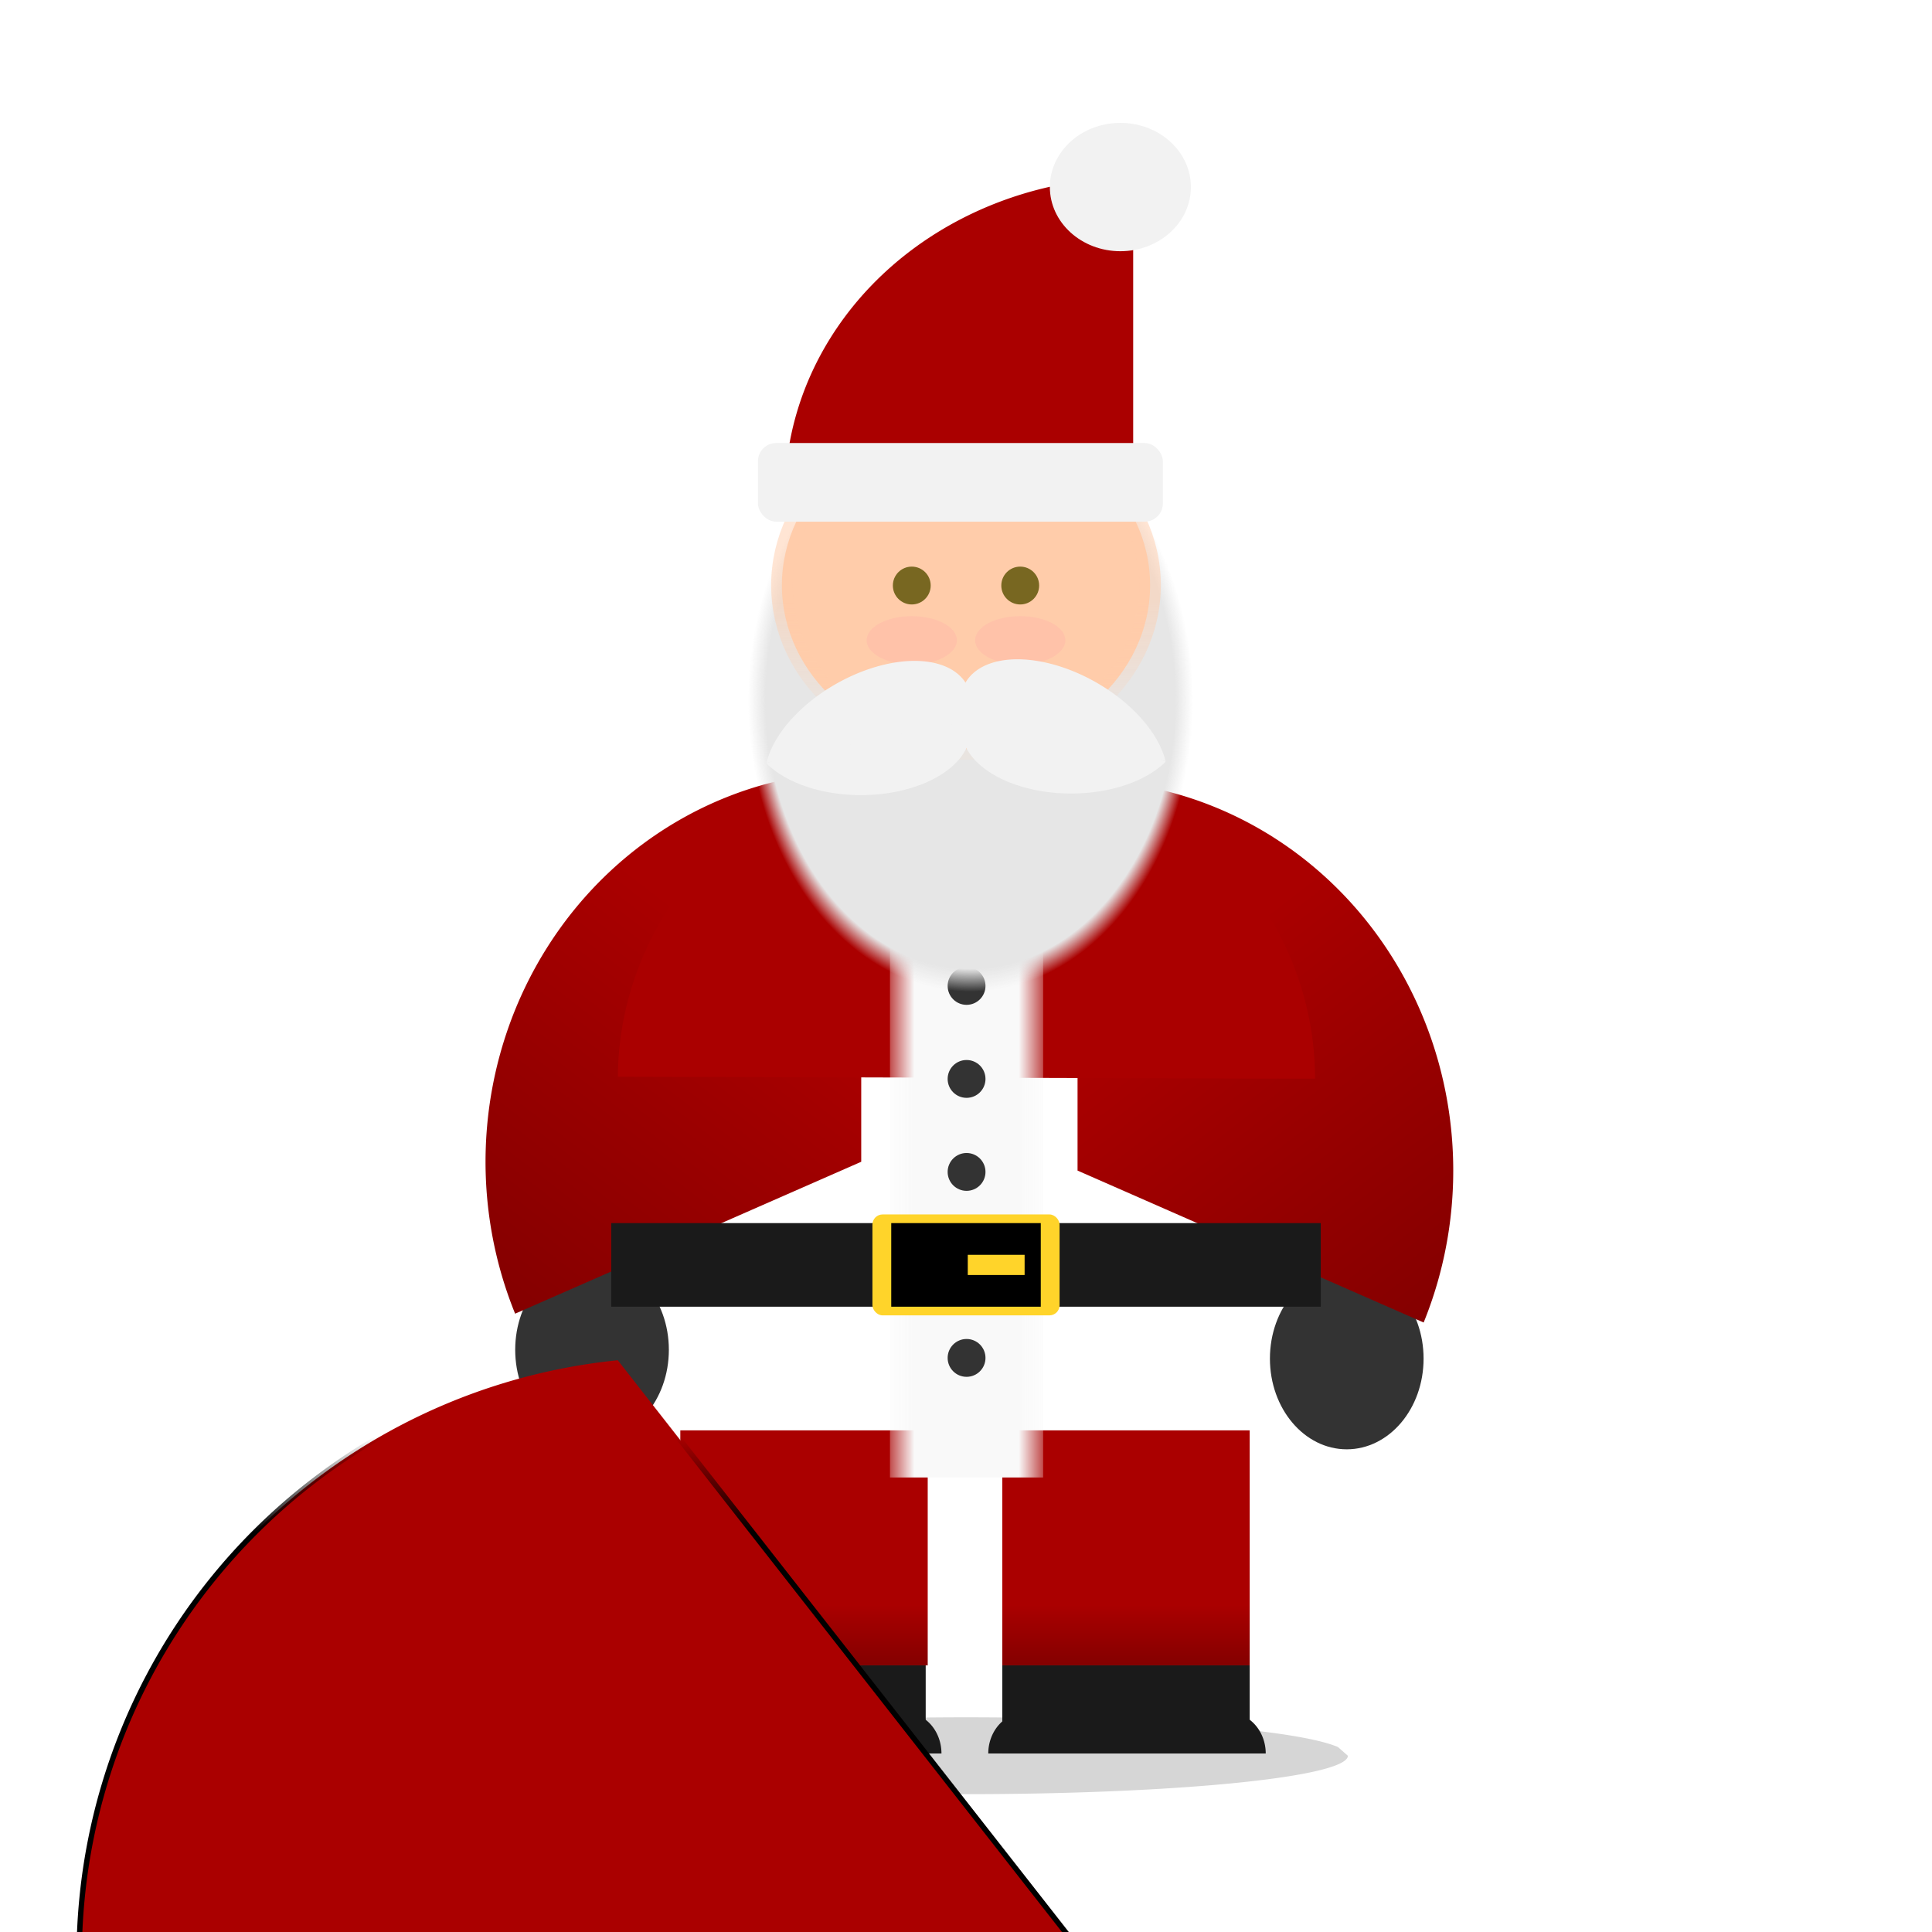
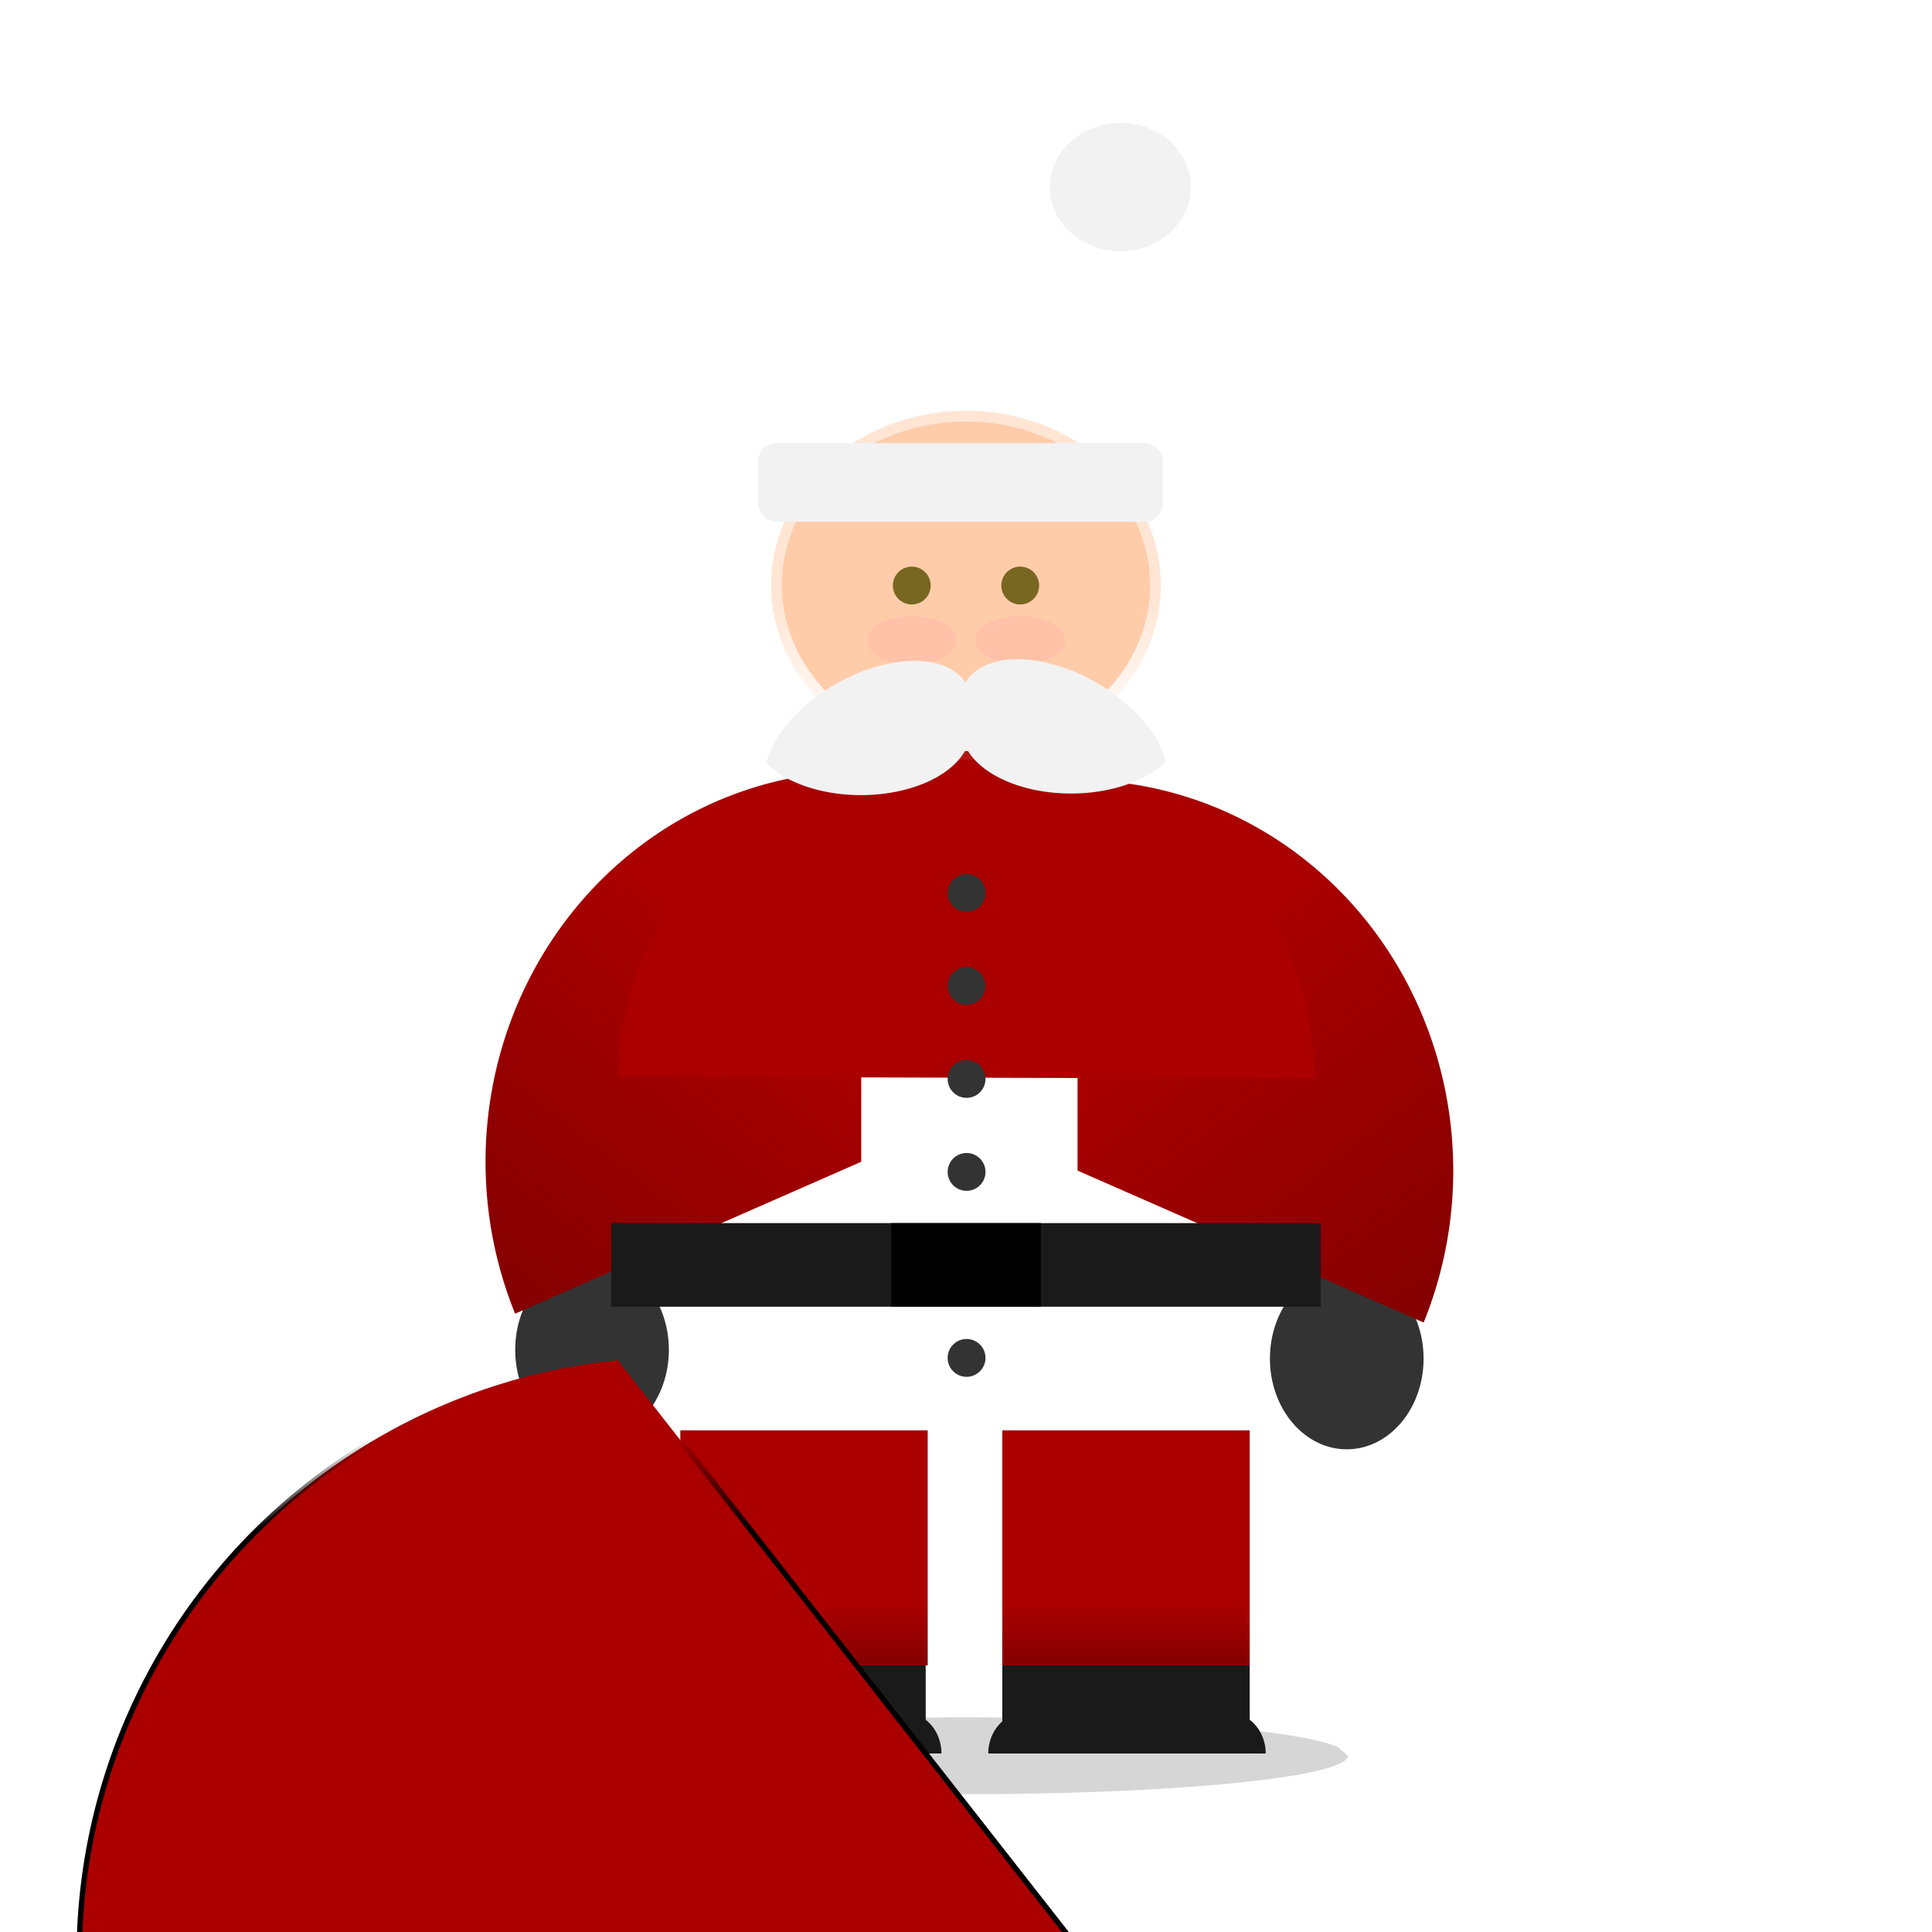
<svg xmlns="http://www.w3.org/2000/svg" xmlns:ns1="http://www.inkscape.org/namespaces/inkscape" xmlns:ns2="http://sodipodi.sourceforge.net/DTD/sodipodi-0.dtd" xmlns:xlink="http://www.w3.org/1999/xlink" width="180" height="180" viewBox="0 0 180 180" version="1.1" id="svg1" ns1:version="1.4 (e7c3feb100, 2024-10-09)" ns2:docname="santa.svg">
  <title id="title1">Santa</title>
  <ns2:namedview id="namedview1" pagecolor="#ffffff" bordercolor="#000000" borderopacity="0.25" ns1:showpageshadow="2" ns1:pageopacity="0.0" ns1:pagecheckerboard="0" ns1:deskcolor="#d1d1d1" ns1:document-units="px" ns1:zoom="4.75" ns1:cx="90.105263" ns1:cy="90" ns1:window-width="1920" ns1:window-height="1057" ns1:window-x="0" ns1:window-y="0" ns1:window-maximized="1" ns1:current-layer="layer1" showgrid="false" />
  <defs id="defs1">
    <linearGradient id="linearGradient3" ns1:collect="always">
      <stop style="stop-color:#800000;stop-opacity:1;" offset="0" id="stop3" />
      <stop style="stop-color:#aa0000;stop-opacity:1;" offset="1" id="stop4" />
    </linearGradient>
    <linearGradient id="linearGradient1518" ns1:collect="always">
      <stop style="stop-color:#aa0000;stop-opacity:1;" offset="0.302" id="stop1518" />
      <stop style="stop-color:#800000;stop-opacity:1;" offset="1" id="stop1519" />
    </linearGradient>
    <ns1:path-effect effect="fillet_chamfer" id="path-effect1512" is_visible="true" lpeversion="1" nodesatellites_param="F,0,0,1,0,0,0,1 @ F,0,0,1,0,0,0,1 @ F,0,0,1,0,0,0,1 @ F,0,0,1,0,0,0,1 @ F,0,0,1,0,0,0,1 @ F,0,0,1,0,0,0,1 @ F,0,0,1,0,0,0,1 @ F,0,0,1,0,0,0,1" radius="0" unit="px" method="auto" mode="F" chamfer_steps="1" flexible="false" use_knot_distance="true" apply_no_radius="true" apply_with_radius="true" only_selected="false" hide_knots="false" />
    <ns1:path-effect effect="fillet_chamfer" id="path-effect1505" is_visible="true" lpeversion="1" nodesatellites_param="F,0,0,1,0,0,0,1 @ F,0,0,1,0,0,0,1 @ F,0,0,1,0,0,0,1 @ F,0,0,1,0,0,0,1 @ F,0,0,1,0,0,0,1 @ F,0,0,1,0,0,0,1 @ F,0,0,1,0,0,0,1 @ F,0,0,1,0,0,0,1" radius="0" unit="px" method="auto" mode="F" chamfer_steps="1" flexible="false" use_knot_distance="true" apply_no_radius="true" apply_with_radius="true" only_selected="false" hide_knots="false" />
    <ns1:path-effect effect="fillet_chamfer" id="path-effect894" is_visible="true" lpeversion="1" nodesatellites_param="F,0,0,1,0,0,0,1 @ F,0,0,1,0,0,0,1 @ F,0,0,1,0,0,0,1 @ F,0,0,1,0,0,0,1 @ F,0,0,1,0,0,0,1 @ F,0,0,1,0,0,0,1 @ F,0,0,1,0,0,0,1 @ F,0,0,1,0,0,0,1" radius="0" unit="px" method="auto" mode="F" chamfer_steps="1" flexible="false" use_knot_distance="true" apply_no_radius="true" apply_with_radius="true" only_selected="false" hide_knots="false" />
    <linearGradient id="linearGradient891" ns1:collect="always">
      <stop style="stop-color:#ffccaa;stop-opacity:1;" offset="0.651" id="stop892" />
      <stop style="stop-color:#ffccaa;stop-opacity:0.221;" offset="1" id="stop893" />
    </linearGradient>
    <linearGradient id="linearGradient36" ns1:collect="always">
      <stop style="stop-color:#e6e6e6;stop-opacity:1;" offset="0.921" id="stop36" />
      <stop style="stop-color:#e6e6e6;stop-opacity:0;" offset="1" id="stop37" />
    </linearGradient>
    <linearGradient id="linearGradient22" ns1:collect="always">
      <stop style="stop-color:#f9f9f9;stop-opacity:0;" offset="0" id="stop23" />
      <stop style="stop-color:#f9f9f9;stop-opacity:1;" offset="0.201" id="stop24" />
      <stop style="stop-color:#f9f9f9;stop-opacity:1;" offset="0.799" id="stop25" />
      <stop style="stop-color:#f9f9f9;stop-opacity:0;" offset="1" id="stop22" />
    </linearGradient>
    <linearGradient id="linearGradient18" ns1:collect="always">
      <stop style="stop-color:#000000;stop-opacity:1;" offset="0.134" id="stop18" />
      <stop style="stop-color:#000000;stop-opacity:0;" offset="0.271" id="stop19" />
    </linearGradient>
    <ns1:path-effect effect="fillet_chamfer" id="path-effect16" is_visible="true" lpeversion="1" nodesatellites_param="F,0,0,1,0,0,0,1 @ F,0,0,1,0,0,0,1 @ F,0,0,1,0,9.334,0,1 @ F,0,0,1,0,11.165,0,1" radius="0" unit="px" method="auto" mode="F" chamfer_steps="1" flexible="false" use_knot_distance="true" apply_no_radius="true" apply_with_radius="true" only_selected="false" hide_knots="false" />
    <ns1:path-effect effect="fillet_chamfer" id="path-effect6" is_visible="true" lpeversion="1" nodesatellites_param="F,0,0,1,0,4.105,0,1 @ F,0,0,1,0,2.268,0,1 @ F,0,0,1,0,0,0,1 @ F,0,0,1,0,0.295,0,1" radius="0" unit="px" method="auto" mode="F" chamfer_steps="1" flexible="false" use_knot_distance="true" apply_no_radius="true" apply_with_radius="true" only_selected="false" hide_knots="false" />
    <ns1:path-effect effect="fillet_chamfer" id="path-effect4" is_visible="true" lpeversion="1" nodesatellites_param="F,0,0,1,0,4.105,0,1 @ F,0,0,1,0,2.268,0,1 @ F,0,0,1,0,0,0,1 @ F,0,0,1,0,0.295,0,1" radius="0" unit="px" method="auto" mode="F" chamfer_steps="1" flexible="false" use_knot_distance="true" apply_no_radius="true" apply_with_radius="true" only_selected="false" hide_knots="false" />
    <linearGradient ns1:collect="always" xlink:href="#linearGradient18" id="linearGradient19" x1="90" y1="151.474" x2="90" y2="86.421" gradientUnits="userSpaceOnUse" />
    <linearGradient ns1:collect="always" xlink:href="#linearGradient22" id="linearGradient23" x1="81.916" y1="105.392" x2="98.189" y2="105.392" gradientUnits="userSpaceOnUse" spreadMethod="reflect" gradientTransform="matrix(1,0,0,1.004,0,-0.229)" />
    <radialGradient ns1:collect="always" xlink:href="#linearGradient36" id="radialGradient37" cx="90.421" cy="66.474" fx="90.421" fy="66.474" r="20.737" gradientTransform="matrix(1,0,0,1.31,0,-21.846)" gradientUnits="userSpaceOnUse" />
    <linearGradient ns1:collect="always" xlink:href="#linearGradient891" id="linearGradient893" x1="90" y1="36.374" x2="90.211" y2="66.414" gradientUnits="userSpaceOnUse" />
    <filter ns1:collect="always" style="color-interpolation-filters:sRGB" id="filter1514" x="-0.108" y="-0.108" width="1.216" height="1.216">
      <feGaussianBlur ns1:collect="always" stdDeviation="0.426" id="feGaussianBlur1514" />
    </filter>
    <filter ns1:collect="always" style="color-interpolation-filters:sRGB" id="filter1515" x="-0.016" y="-0.083" width="1.032" height="1.166">
      <feGaussianBlur ns1:collect="always" stdDeviation="0.253" id="feGaussianBlur1515" />
    </filter>
    <linearGradient ns1:collect="always" xlink:href="#linearGradient1518" id="linearGradient1520" gradientUnits="userSpaceOnUse" x1="106.833" y1="-68.087" x2="140.956" y2="-113.965" gradientTransform="matrix(1.078,0,0,1,-187.76,0)" />
    <linearGradient ns1:collect="always" xlink:href="#linearGradient1518" id="linearGradient1523" gradientUnits="userSpaceOnUse" gradientTransform="matrix(1.078,0,0,1,-187.76,0)" x1="106.833" y1="-68.087" x2="140.956" y2="-113.965" />
    <linearGradient ns1:collect="always" xlink:href="#linearGradient3" id="linearGradient4" x1="104.907" y1="155.735" x2="104.907" y2="149.528" gradientUnits="userSpaceOnUse" />
    <linearGradient ns1:collect="always" xlink:href="#linearGradient3" id="linearGradient5" gradientUnits="userSpaceOnUse" x1="104.907" y1="155.735" x2="104.907" y2="149.528" gradientTransform="translate(-29.998)" />
  </defs>
  <g ns1:label="Layer 1" ns1:groupmode="layer" id="layer1">
    <path style="fill:#d6d6d6;fill-opacity:1;stroke:none;stroke-width:1.51;stroke-linecap:square;stroke-linejoin:round;stroke-dasharray:none;stroke-dashoffset:7.6;stroke-opacity:1;paint-order:normal" id="path5" ns2:type="arc" ns2:cx="90" ns2:cy="163.57895" ns2:rx="35.578949" ns2:ry="3.5789473" ns2:start="0" ns2:end="6.0549734" ns2:open="true" ns2:arc-type="arc" d="m 125.579,163.579 a 35.579,3.579 0 0 1 -33.55,3.573 35.579,3.579 0 0 1 -37.376,-3.166 35.579,3.579 0 0 1 29.288,-3.934 35.579,3.579 0 0 1 40.716,2.717" />
    <g id="g1523" transform="matrix(-1,0,0,1.115,180.632,-7.457)">
      <ellipse style="opacity:1;fill:#333333;fill-opacity:1;fill-rule:nonzero;stroke:none;stroke-width:2.624;stroke-linecap:butt;stroke-linejoin:miter;stroke-dasharray:none;stroke-opacity:1;paint-order:fill markers stroke" id="ellipse1522" cx="55.158" cy="120.211" rx="7.158" ry="7.579" />
      <path style="fill:url(#linearGradient1523);fill-opacity:1;stroke:none;stroke-width:1.946;stroke-dasharray:none;stroke-opacity:1" id="path1523" transform="scale(-1)" ns2:type="arc" ns2:cx="-80.238564" ns2:cy="-104.49965" ns2:rx="35.003418" ns2:ry="32.63158" ns2:start="5.8836049" ns2:end="1.5707963" ns2:arc-type="slice" d="m -47.993,-117.194 a 35.003,32.632 0 0 1 -3.075,30.73 35.003,32.632 0 0 1 -29.171,14.596 v -32.632 z" />
    </g>
    <g id="g1522" transform="matrix(1,0,0,1.115,0,-8.278)">
      <ellipse style="opacity:1;fill:#333333;fill-opacity:1;fill-rule:nonzero;stroke:none;stroke-width:2.624;stroke-linecap:butt;stroke-linejoin:miter;stroke-dasharray:none;stroke-opacity:1;paint-order:fill markers stroke" id="path1521" cx="55.158" cy="120.211" rx="7.158" ry="7.579" />
      <path style="fill:url(#linearGradient1520);fill-opacity:1;stroke:none;stroke-width:1.946;stroke-dasharray:none;stroke-opacity:1" id="path1519" transform="scale(-1)" ns2:type="arc" ns2:cx="-80.238564" ns2:cy="-104.49965" ns2:rx="35.003418" ns2:ry="32.63158" ns2:start="5.8836049" ns2:end="1.5707963" ns2:arc-type="slice" d="m -47.993,-117.194 a 35.003,32.632 0 0 1 -3.075,30.73 35.003,32.632 0 0 1 -29.171,14.596 v -32.632 z" />
    </g>
    <g id="g7">
      <g id="g5">
        <rect style="fill:url(#linearGradient5);fill-opacity:1;stroke:none;stroke-width:2.506;stroke-dasharray:none;stroke-opacity:0.502" id="rect4" width="23.049" height="21.895" x="63.384" y="133.263" />
        <rect style="fill:#1a1a1a;fill-opacity:1;stroke:none;stroke-width:1.522;stroke-dasharray:none;stroke-opacity:0.502" id="rect3" width="22.674" height="8.211" x="63.571" y="155.158" />
        <path style="fill:#1a1a1a;fill-opacity:1;stroke:none;stroke-width:3.198;stroke-dasharray:none;stroke-opacity:0.502" id="path6" ns2:type="arc" ns2:cx="-65.707603" ns2:cy="-163.36842" ns2:rx="3.4218748" ns2:ry="3.826236" ns2:start="0" ns2:end="1.5707963" ns2:arc-type="slice" d="m -62.286,-163.368 a 3.422,3.826 0 0 1 -3.422,3.826 v -3.826 z" transform="scale(-1)" />
        <path style="fill:#1a1a1a;fill-opacity:1;stroke:none;stroke-width:3.198;stroke-dasharray:none;stroke-opacity:0.502" id="path11" ns2:type="arc" ns2:cx="84.292397" ns2:cy="-163.36842" ns2:rx="3.4218748" ns2:ry="3.826236" ns2:start="0" ns2:end="1.5707963" ns2:arc-type="slice" d="m 87.714,-163.368 a 3.422,3.826 0 0 1 -3.422,3.826 v -3.826 z" transform="scale(1,-1)" />
      </g>
      <g id="g6">
        <rect style="fill:url(#linearGradient4);fill-opacity:1;stroke:none;stroke-width:2.506;stroke-dasharray:none;stroke-opacity:0.502" id="rect13" width="23.049" height="21.895" x="93.382" y="133.263" />
        <rect style="fill:#1a1a1a;fill-opacity:1;stroke:none;stroke-width:1.535;stroke-dasharray:none;stroke-opacity:0.502" id="rect14" width="23.049" height="8.211" x="93.382" y="155.158" />
        <path style="fill:#1a1a1a;fill-opacity:1;stroke:none;stroke-width:3.224;stroke-dasharray:none;stroke-opacity:0.502" id="path14" ns2:type="arc" ns2:cx="-95.553734" ns2:cy="-163.36842" ns2:rx="3.4785352" ns2:ry="3.826236" ns2:start="0" ns2:end="1.5707963" ns2:arc-type="slice" d="m -92.075,-163.368 a 3.479,3.826 0 0 1 -3.479,3.826 v -3.826 z" transform="scale(-1)" />
        <path style="fill:#1a1a1a;fill-opacity:1;stroke:none;stroke-width:3.224;stroke-dasharray:none;stroke-opacity:0.502" id="path15" ns2:type="arc" ns2:cx="114.44626" ns2:cy="-163.36842" ns2:rx="3.4785352" ns2:ry="3.826236" ns2:start="0" ns2:end="1.5707963" ns2:arc-type="slice" d="m 117.925,-163.368 a 3.479,3.826 0 0 1 -3.479,3.826 v -3.826 z" transform="scale(1,-1)" />
      </g>
    </g>
    <path style="fill:#aa0000;fill-opacity:1;stroke:none;stroke-width:1.813;stroke-dasharray:none;stroke-opacity:1" id="path16" transform="scale(1,-1)" ns2:type="arc" ns2:cx="90.041733" ns2:cy="-100.49965" ns2:rx="32.4771" ns2:ry="30.526316" ns2:start="0" ns2:end="3.1356461" ns2:arc-type="arc" d="M 122.519,-100.5 A 32.477,30.526 0 0 1 90.138,-69.973 32.477,30.526 0 0 1 57.565,-100.318" ns2:open="true" />
    <path style="fill:#aa0000;fill-opacity:1;stroke:url(#linearGradient19);stroke-width:0.5;stroke-linecap:butt;stroke-linejoin:miter;stroke-dasharray:none;stroke-opacity:1;paint-order:fill markers stroke" id="rect16" width="65.053" height="37.895" x="57.474" y="100" rx="0" ry="0" ns1:path-effect="#path-effect16" ns2:type="rect" d="m 57.474,100 h 65.053 v 28.561 a 9.334,9.334 135 0 1 -9.334,9.334 H 68.639 A 11.165,11.165 45 0 1 57.474,126.73 Z" transform="matrix(0.998,0,0,1,0.198,0)" />
    <circle style="fill:#333333;fill-opacity:1;stroke:none;stroke-width:1.015;stroke-linecap:butt;stroke-linejoin:miter;stroke-dasharray:none;stroke-opacity:1;paint-order:fill markers stroke" id="path25" cx="90.053" cy="83.192" r="1.763" />
    <g id="g1529">
-       <rect style="fill:url(#linearGradient23);fill-opacity:1;stroke:none;stroke-width:2.004;stroke-linecap:butt;stroke-linejoin:miter;stroke-dasharray:none;stroke-opacity:1;paint-order:fill markers stroke" id="rect19" width="14.273" height="64.2" x="82.916" y="73.453" />
      <circle style="fill:#333333;fill-opacity:1;stroke:none;stroke-width:1.015;stroke-linecap:butt;stroke-linejoin:miter;stroke-dasharray:none;stroke-opacity:1;paint-order:fill markers stroke" id="circle25" cx="90.053" cy="91.856" r="1.763" />
      <circle style="fill:#333333;fill-opacity:1;stroke:none;stroke-width:1.015;stroke-linecap:butt;stroke-linejoin:miter;stroke-dasharray:none;stroke-opacity:1;paint-order:fill markers stroke" id="circle26" cx="90.053" cy="100.521" r="1.763" />
      <circle style="fill:#333333;fill-opacity:1;stroke:none;stroke-width:1.015;stroke-linecap:butt;stroke-linejoin:miter;stroke-dasharray:none;stroke-opacity:1;paint-order:fill markers stroke" id="circle27" cx="90.053" cy="109.185" r="1.763" />
      <circle style="fill:#333333;fill-opacity:1;stroke:none;stroke-width:1.015;stroke-linecap:butt;stroke-linejoin:miter;stroke-dasharray:none;stroke-opacity:1;paint-order:fill markers stroke" id="circle28" cx="90.053" cy="126.513" r="1.763" />
    </g>
    <g id="g1">
      <rect style="mix-blend-mode:darken;fill:#1a1a1a;fill-opacity:1;stroke:none;stroke-width:2;stroke-linecap:butt;stroke-linejoin:miter;stroke-dasharray:none;stroke-opacity:1;paint-order:fill markers stroke" id="rect28" width="66.105" height="7.789" x="56.947" y="113.954" />
-       <rect style="fill:#ffd42a;fill-opacity:1;stroke:none;stroke-width:2.199;stroke-linecap:butt;stroke-linejoin:miter;stroke-dasharray:none;stroke-opacity:1;paint-order:fill markers stroke" id="rect29" width="17.437" height="9.403" x="81.282" y="113.147" ry="0.947" />
      <rect style="fill:#000000;fill-opacity:1;stroke:none;stroke-width:1.501;stroke-linecap:butt;stroke-linejoin:miter;stroke-dasharray:none;stroke-opacity:1;paint-order:fill markers stroke" id="rect30" width="13.931" height="7.789" x="83.035" y="113.954" />
-       <rect style="fill:#ffd42a;fill-opacity:1;stroke:none;stroke-width:1.958;stroke-linecap:butt;stroke-linejoin:miter;stroke-dasharray:none;stroke-opacity:1;paint-order:fill markers stroke" id="rect31" width="5.296" height="1.882" x="90.165" y="116.908" rx="0" ry="0" />
    </g>
-     <ellipse style="fill:url(#radialGradient37);fill-rule:nonzero;stroke:none;stroke-width:2.271;stroke-linecap:butt;stroke-linejoin:miter;stroke-dasharray:none;stroke-opacity:1;paint-order:fill markers stroke" id="path33" cx="90.421" cy="65.211" rx="20.737" ry="27.158" />
    <ellipse style="fill:#ffccaa;fill-opacity:1;stroke:url(#linearGradient893);stroke-width:2;stroke-dasharray:none;stroke-opacity:0.502" id="path1" cx="90" cy="54.526" rx="17.152" ry="15.257" />
    <circle style="fill:#786721;fill-opacity:1;stroke:none;stroke-width:1.015;stroke-linecap:butt;stroke-linejoin:miter;stroke-dasharray:none;stroke-opacity:1;paint-order:fill markers stroke" id="circle37" cx="84.948" cy="54.553" r="1.763" />
    <circle style="fill:#786721;fill-opacity:1;stroke:none;stroke-width:1.015;stroke-linecap:butt;stroke-linejoin:miter;stroke-dasharray:none;stroke-opacity:1;paint-order:fill markers stroke" id="circle38" cx="95.052" cy="54.553" r="1.763" />
    <ellipse style="fill:#ffbbaa;fill-opacity:1;fill-rule:nonzero;stroke:none;stroke-width:1.451;stroke-linecap:butt;stroke-linejoin:miter;stroke-dasharray:none;stroke-opacity:1;paint-order:fill markers stroke;opacity:0.602" id="ellipse893" cx="95.052" cy="59.655" rx="4.206" ry="2.248" />
    <ellipse style="fill:#ffbbaa;fill-opacity:1;fill-rule:nonzero;stroke:none;stroke-width:1.451;stroke-linecap:butt;stroke-linejoin:miter;stroke-dasharray:none;stroke-opacity:1;paint-order:fill markers stroke;opacity:0.602" id="ellipse894" cx="84.948" cy="59.655" rx="4.206" ry="2.248" />
-     <path style="fill:#aa0000;fill-opacity:1;fill-rule:nonzero;stroke:none;stroke-width:3.795;stroke-linecap:butt;stroke-linejoin:miter;stroke-dasharray:none;stroke-opacity:1;paint-order:fill markers stroke" id="path1513" ns2:type="arc" ns2:cx="-105.5756" ns2:cy="-46.083633" ns2:rx="32.44445" ns2:ry="29.540119" ns2:start="0" ns2:end="1.5707963" ns2:arc-type="slice" d="M -73.131,-46.084 A 32.444,29.54 0 0 1 -105.576,-16.544 V -46.084 Z" transform="scale(-1)" />
    <ellipse style="fill:#f2f2f2;fill-opacity:1;fill-rule:nonzero;stroke:none;stroke-width:2.116;stroke-linecap:butt;stroke-linejoin:miter;stroke-dasharray:none;stroke-opacity:1;paint-order:fill markers stroke;filter:url(#filter1514)" id="path1514" cx="103.474" cy="19.053" rx="4.737" ry="4.737" transform="matrix(1.387,0,0,1.262,-39.135,-6.618)" />
    <rect style="fill:#f2f2f2;fill-opacity:1;fill-rule:nonzero;stroke:none;stroke-width:2.731;stroke-linecap:butt;stroke-linejoin:miter;stroke-dasharray:none;stroke-opacity:1;paint-order:fill markers stroke;filter:url(#filter1515)" id="rect1514" width="37.726" height="7.328" x="70.616" y="41.275" ry="1.701" />
    <g id="g1525" transform="translate(54.841,14.291)">
      <path style="opacity:1;fill:#f2f2f2;fill-opacity:1;fill-rule:nonzero;stroke:none;stroke-width:2.116;stroke-linecap:butt;stroke-linejoin:miter;stroke-dasharray:none;stroke-opacity:1;paint-order:fill markers stroke" id="path1524" ns2:type="arc" ns2:cx="25.368422" ns2:cy="53.789474" ns2:rx="10.210526" ns2:ry="6" ns2:start="6.1242845" ns2:end="2.6127694" ns2:arc-type="slice" d="m 35.45,52.84 a 10.211,6 0 0 1 -6.64,6.598 10.211,6 0 0 1 -12.258,-2.622 l 8.816,-3.027 z" />
      <path style="opacity:1;fill:#f2f2f2;fill-opacity:1;fill-rule:nonzero;stroke:none;stroke-width:2.163;stroke-linecap:butt;stroke-linejoin:miter;stroke-dasharray:none;stroke-opacity:1;paint-order:fill markers stroke" id="path1525" ns2:type="arc" ns2:cx="-7.8949766" ns2:cy="-60.381454" ns2:rx="10.534346" ns2:ry="6.0740037" ns2:start="5.7196778" ns2:end="2.6127694" ns2:arc-type="slice" d="m 1.011,-63.626 a 10.534,6.074 0 0 1 0.363,6.131 10.534,6.074 0 0 1 -9.092,3.186 10.534,6.074 0 0 1 -9.272,-3.009 l 9.095,-3.064 z" transform="matrix(0.86,-0.511,-0.544,-0.839,0,0)" />
    </g>
    <g id="g1527" transform="matrix(-1,0,0,1,125.159,14.142)">
      <path style="opacity:1;fill:#f2f2f2;fill-opacity:1;fill-rule:nonzero;stroke:none;stroke-width:2.116;stroke-linecap:butt;stroke-linejoin:miter;stroke-dasharray:none;stroke-opacity:1;paint-order:fill markers stroke" id="path1526" ns2:type="arc" ns2:cx="25.368422" ns2:cy="53.789474" ns2:rx="10.210526" ns2:ry="6" ns2:start="6.1242845" ns2:end="2.6127694" ns2:arc-type="slice" d="m 35.45,52.84 a 10.211,6 0 0 1 -6.64,6.598 10.211,6 0 0 1 -12.258,-2.622 l 8.816,-3.027 z" />
      <path style="opacity:1;fill:#f2f2f2;fill-opacity:1;fill-rule:nonzero;stroke:none;stroke-width:2.163;stroke-linecap:butt;stroke-linejoin:miter;stroke-dasharray:none;stroke-opacity:1;paint-order:fill markers stroke" id="path1527" ns2:type="arc" ns2:cx="-7.8949766" ns2:cy="-60.381454" ns2:rx="10.534346" ns2:ry="6.0740037" ns2:start="5.7196778" ns2:end="2.6127694" ns2:arc-type="slice" d="m 1.011,-63.626 a 10.534,6.074 0 0 1 0.363,6.131 10.534,6.074 0 0 1 -9.092,3.186 10.534,6.074 0 0 1 -9.272,-3.009 l 9.095,-3.064 z" transform="matrix(0.86,-0.511,-0.544,-0.839,0,0)" />
    </g>
  </g>
</svg>